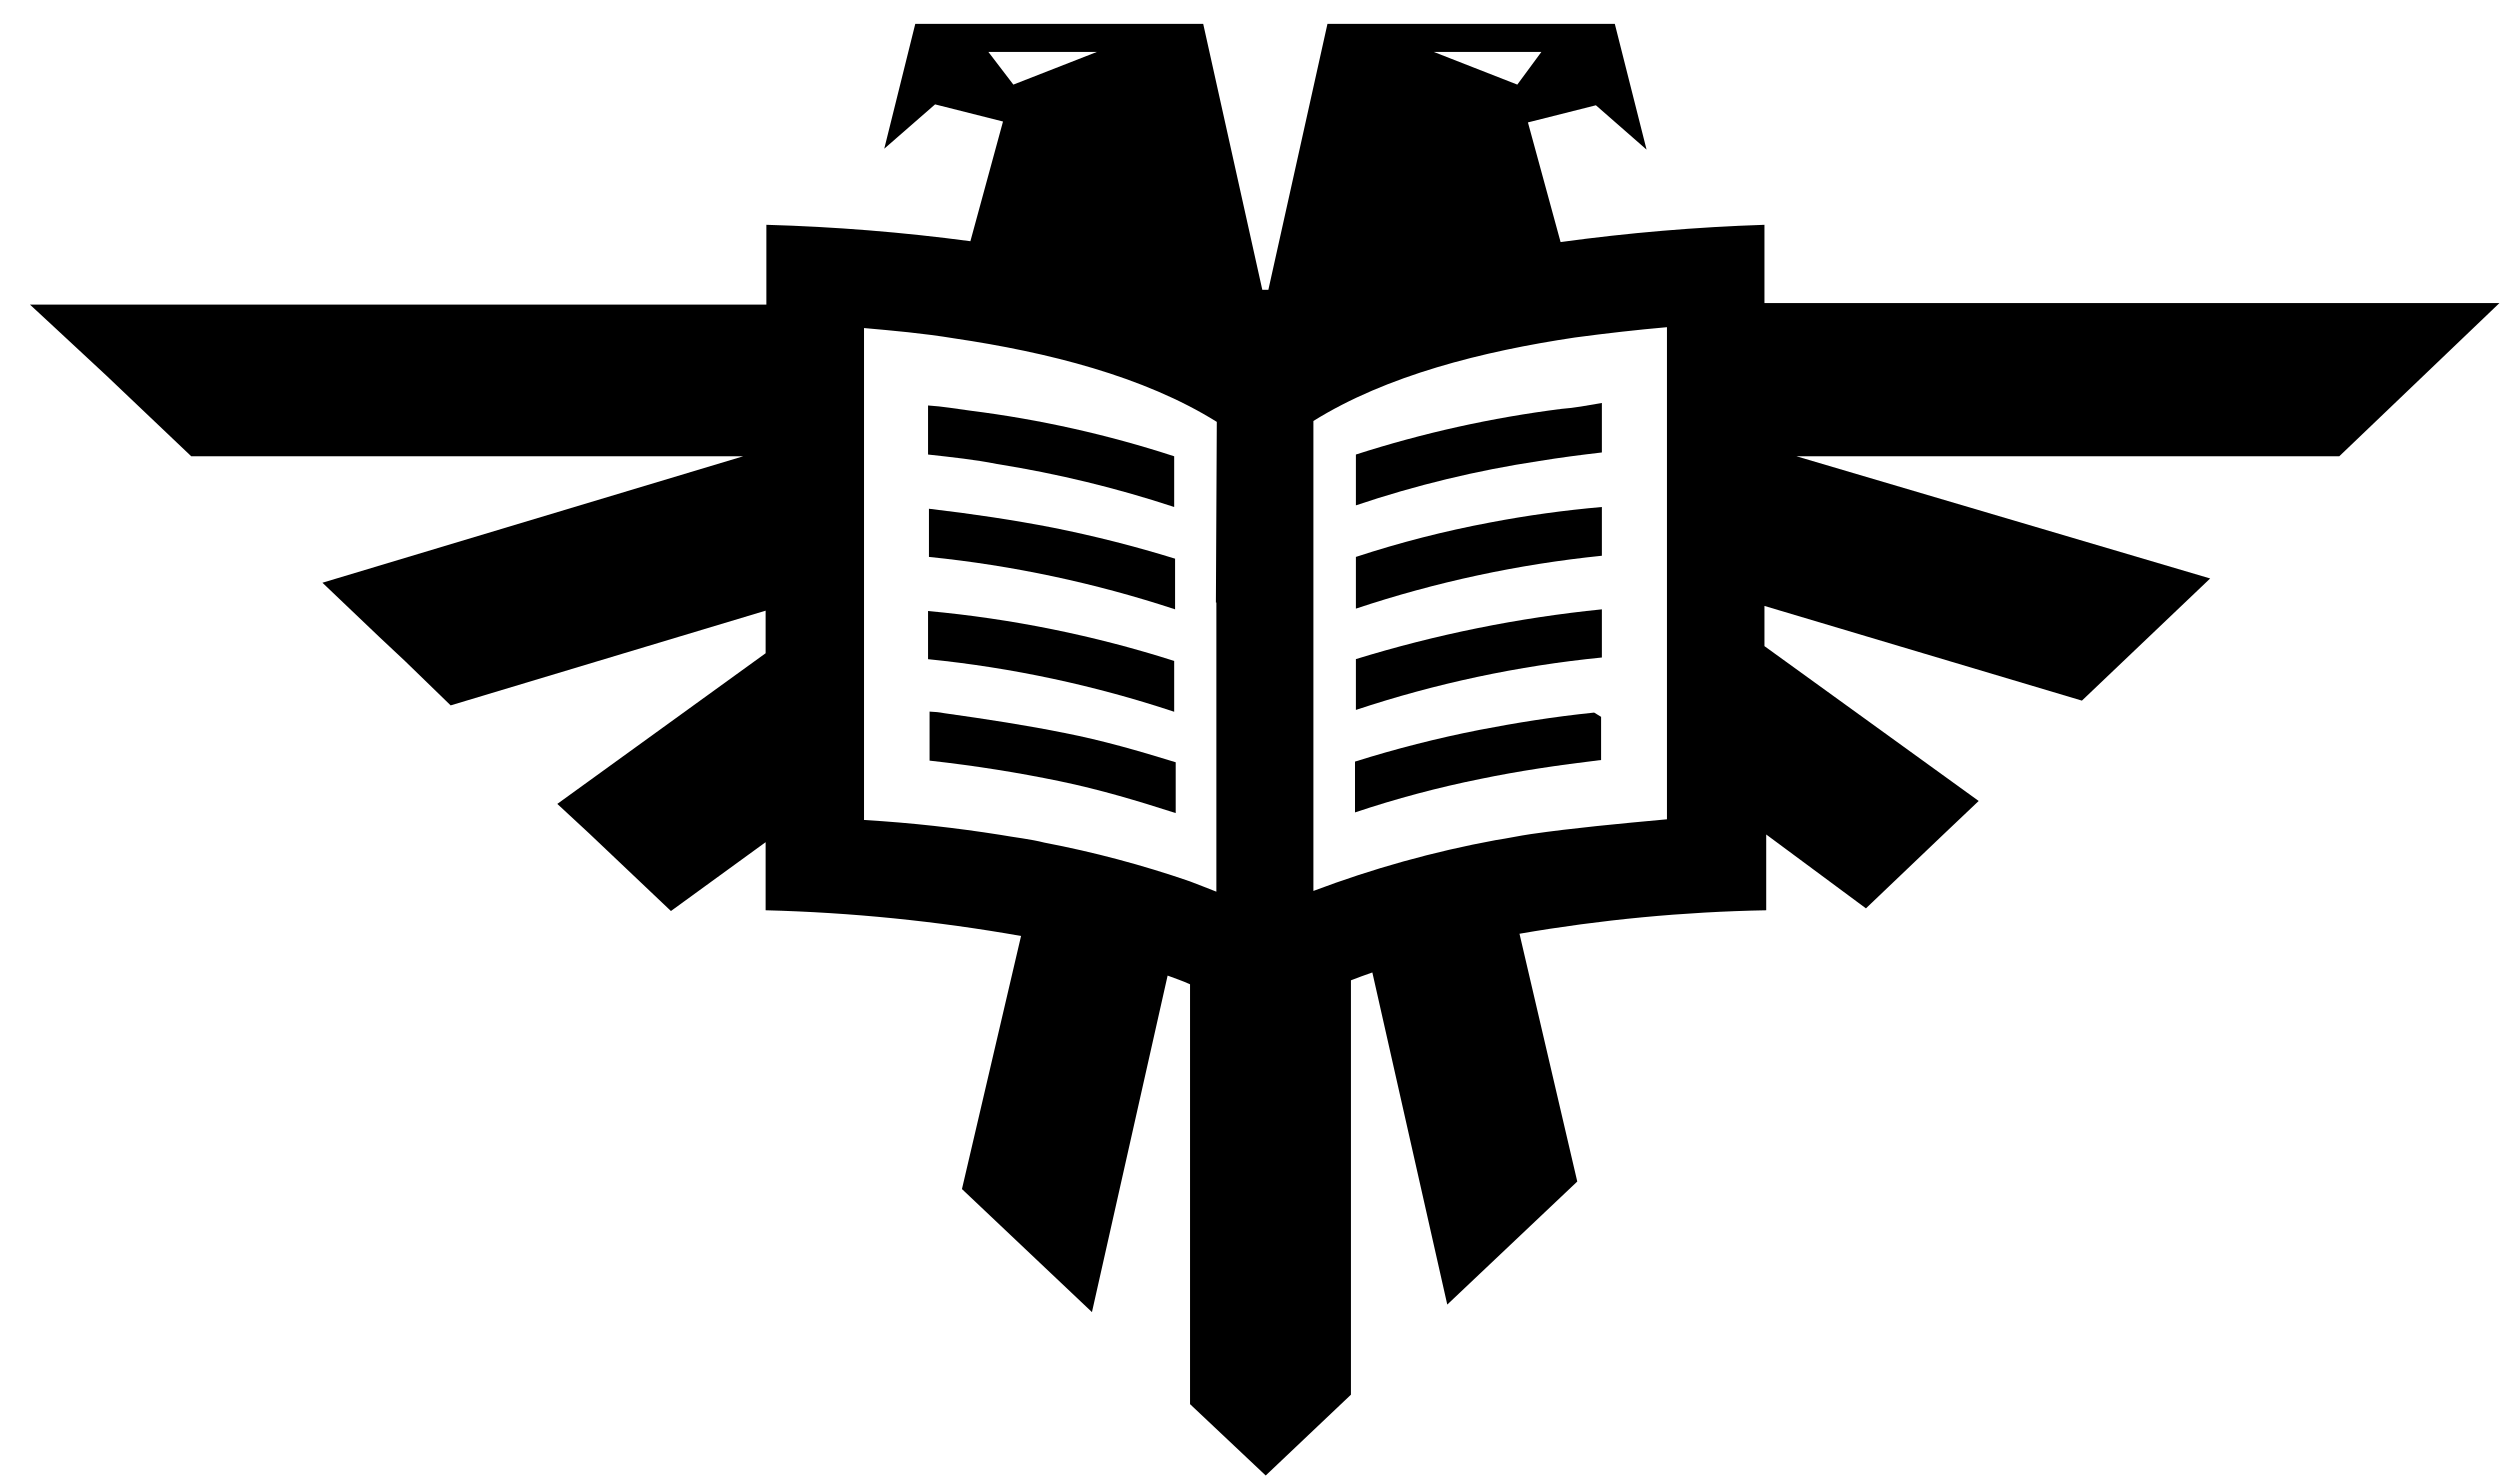
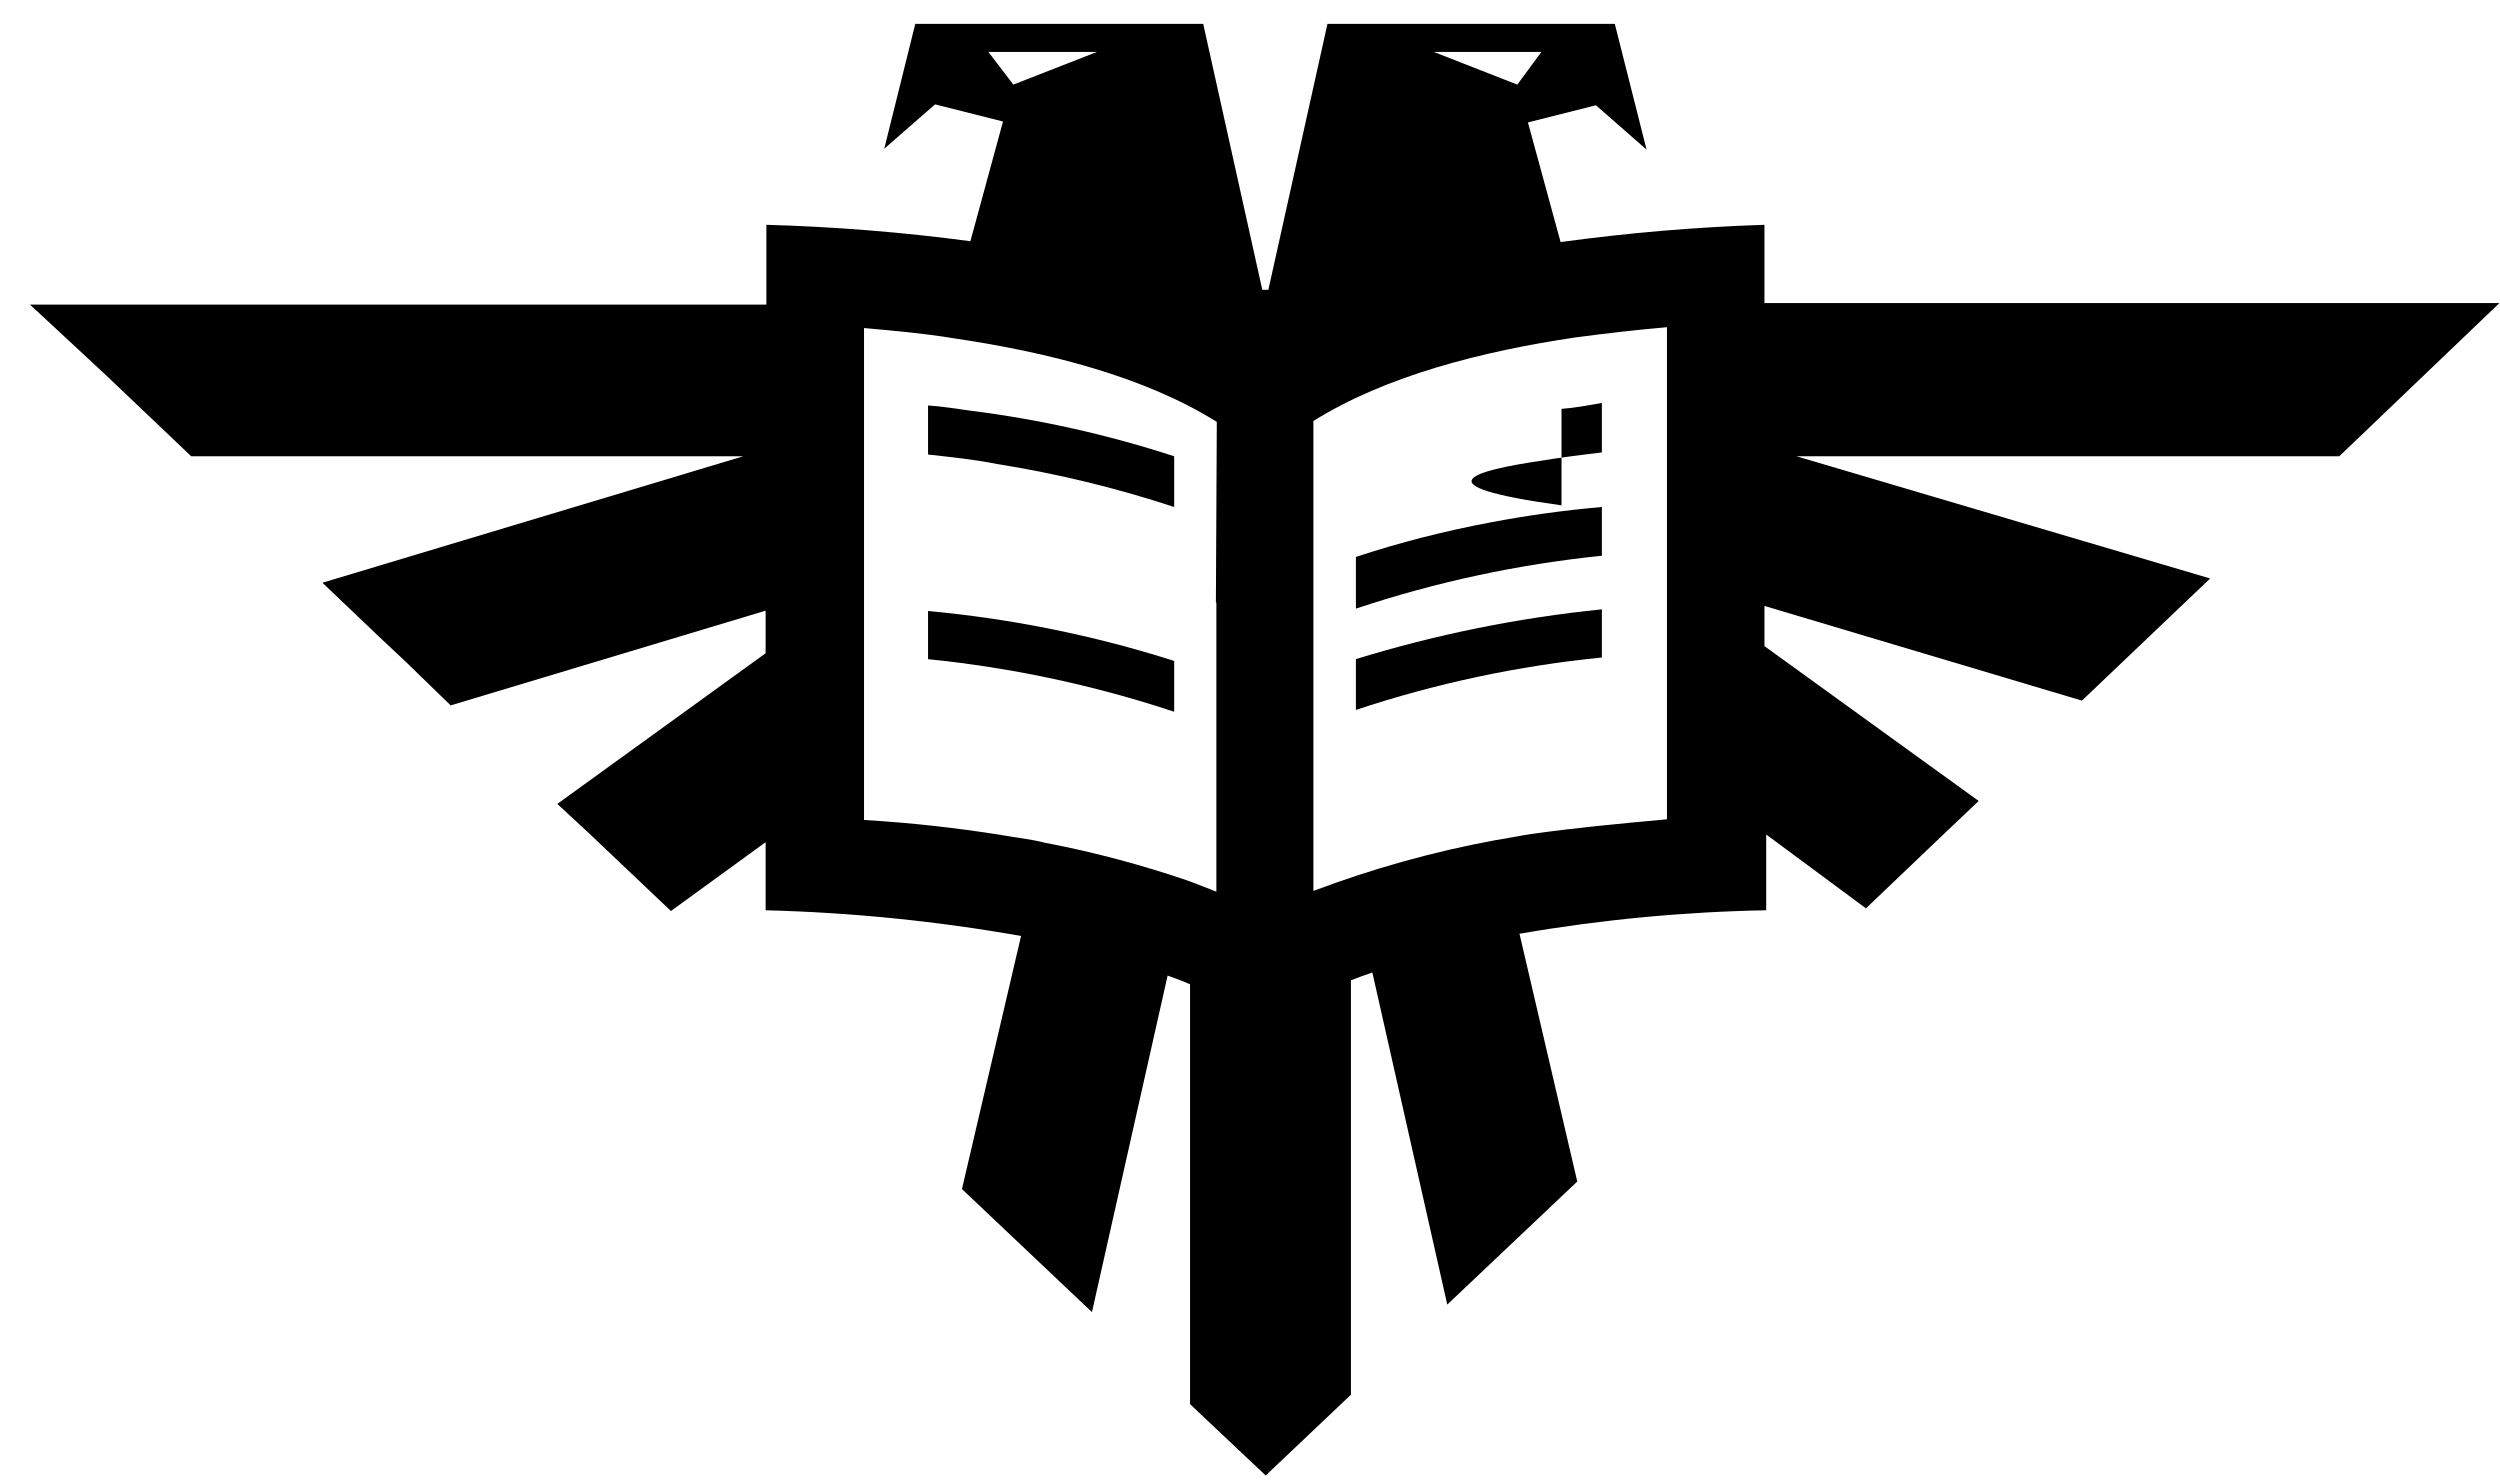
<svg xmlns="http://www.w3.org/2000/svg" width="64" height="38" viewBox="0 0 64 38" fill="none">
  <path d="M41.008 15.599C38.872 15.815 36.763 16.241 34.711 16.873V18.174C36.754 17.495 38.866 17.045 41.008 16.832V15.599Z" fill="black" />
-   <path d="M40.81 18.242C39.752 18.351 38.806 18.506 37.88 18.684C36.801 18.896 35.736 19.167 34.688 19.497V20.798C35.74 20.445 36.814 20.159 37.902 19.94C38.87 19.739 39.884 19.588 40.988 19.456V18.351L40.81 18.242Z" fill="black" />
-   <path d="M26.954 13.508C25.941 13.311 24.904 13.156 23.781 13.024V14.257C25.924 14.475 28.037 14.925 30.082 15.599V14.302C29.054 13.984 28.01 13.719 26.954 13.508Z" fill="black" />
  <path d="M38.145 13.376C36.982 13.594 35.835 13.888 34.711 14.257V15.581C36.754 14.9 38.866 14.446 41.008 14.227V12.979C40.047 13.063 39.092 13.195 38.145 13.376Z" fill="black" />
  <path d="M24.84 10.513C24.488 10.467 24.132 10.403 23.758 10.38V11.636C24.374 11.704 24.972 11.768 25.52 11.878C27.06 12.123 28.578 12.491 30.059 12.979V11.681C28.36 11.127 26.612 10.736 24.84 10.513Z" fill="black" />
  <path d="M23.758 16.875C25.901 17.091 28.014 17.543 30.059 18.221V16.92C28.011 16.267 25.898 15.839 23.758 15.642V16.875Z" fill="black" />
-   <path d="M39.975 10.467C38.188 10.693 36.426 11.084 34.711 11.636V12.937C36.238 12.422 37.807 12.043 39.401 11.802C39.93 11.715 40.459 11.647 41.008 11.583V10.316C40.633 10.38 40.304 10.444 39.975 10.467Z" fill="black" />
-   <path d="M27.257 18.765C26.289 18.569 25.276 18.413 24.175 18.258C24.05 18.234 23.924 18.221 23.797 18.217V19.472C24.988 19.605 26.066 19.779 27.125 19.998C28.184 20.218 29.13 20.505 30.098 20.815V19.514C29.13 19.215 28.207 18.951 27.257 18.765Z" fill="black" />
+   <path d="M39.975 10.467V12.937C36.238 12.422 37.807 12.043 39.401 11.802C39.93 11.715 40.459 11.647 41.008 11.583V10.316C40.633 10.38 40.304 10.444 39.975 10.467Z" fill="black" />
  <path d="M19.6 21.571V23.303C21.793 23.359 23.979 23.579 26.139 23.961L24.626 30.44L27.954 33.59L29.891 24.975C30.068 25.043 30.269 25.107 30.465 25.198V35.946L32.402 37.773L34.584 35.704V25.096C34.758 25.028 34.936 24.963 35.132 24.895L37.05 33.397L40.378 30.247L38.899 23.904C40.986 23.543 43.098 23.342 45.215 23.303V21.363L47.768 23.254L49.75 21.363L50.654 20.505L45.17 16.541V15.512L53.297 17.936L56.58 14.809L45.99 11.681H59.885L63.985 7.759H45.17V5.755C43.424 5.812 41.681 5.96 39.951 6.197L39.115 3.134L40.855 2.695L42.152 3.83L41.339 0.611H33.983L32.47 7.419H32.315L30.802 0.611H23.431L22.637 3.807L23.938 2.672L25.677 3.111L24.842 6.175C23.109 5.944 21.366 5.804 19.619 5.755V7.797H0.766L1.382 8.368L2.717 9.609L4.896 11.681H19.025L8.254 14.918L9.71 16.306L10.368 16.923L11.537 18.058L19.6 15.633V16.723L14.267 20.58L15.084 21.337L17.176 23.322L19.6 21.56M25.303 1.33H28.079L25.942 2.166L25.303 1.33ZM31.139 15.425V22.827C30.919 22.736 30.677 22.649 30.458 22.562C29.243 22.143 27.999 21.812 26.736 21.571C26.381 21.48 25.98 21.439 25.602 21.371C24.497 21.197 23.355 21.064 22.119 20.992V8.398C22.875 8.466 23.631 8.531 24.433 8.663C26.812 9.015 29.278 9.631 31.15 10.8L31.127 15.425H31.139ZM39.459 1.33L38.843 2.166L36.706 1.33H39.459ZM42.674 19.589V20.974C41.441 21.087 40.272 21.197 39.194 21.352C38.884 21.397 38.6 21.461 38.29 21.507C36.699 21.8 35.137 22.236 33.623 22.808V10.777C35.495 9.609 37.961 8.992 40.318 8.64C41.134 8.531 41.902 8.444 42.674 8.376V19.589Z" fill="black" />
</svg>